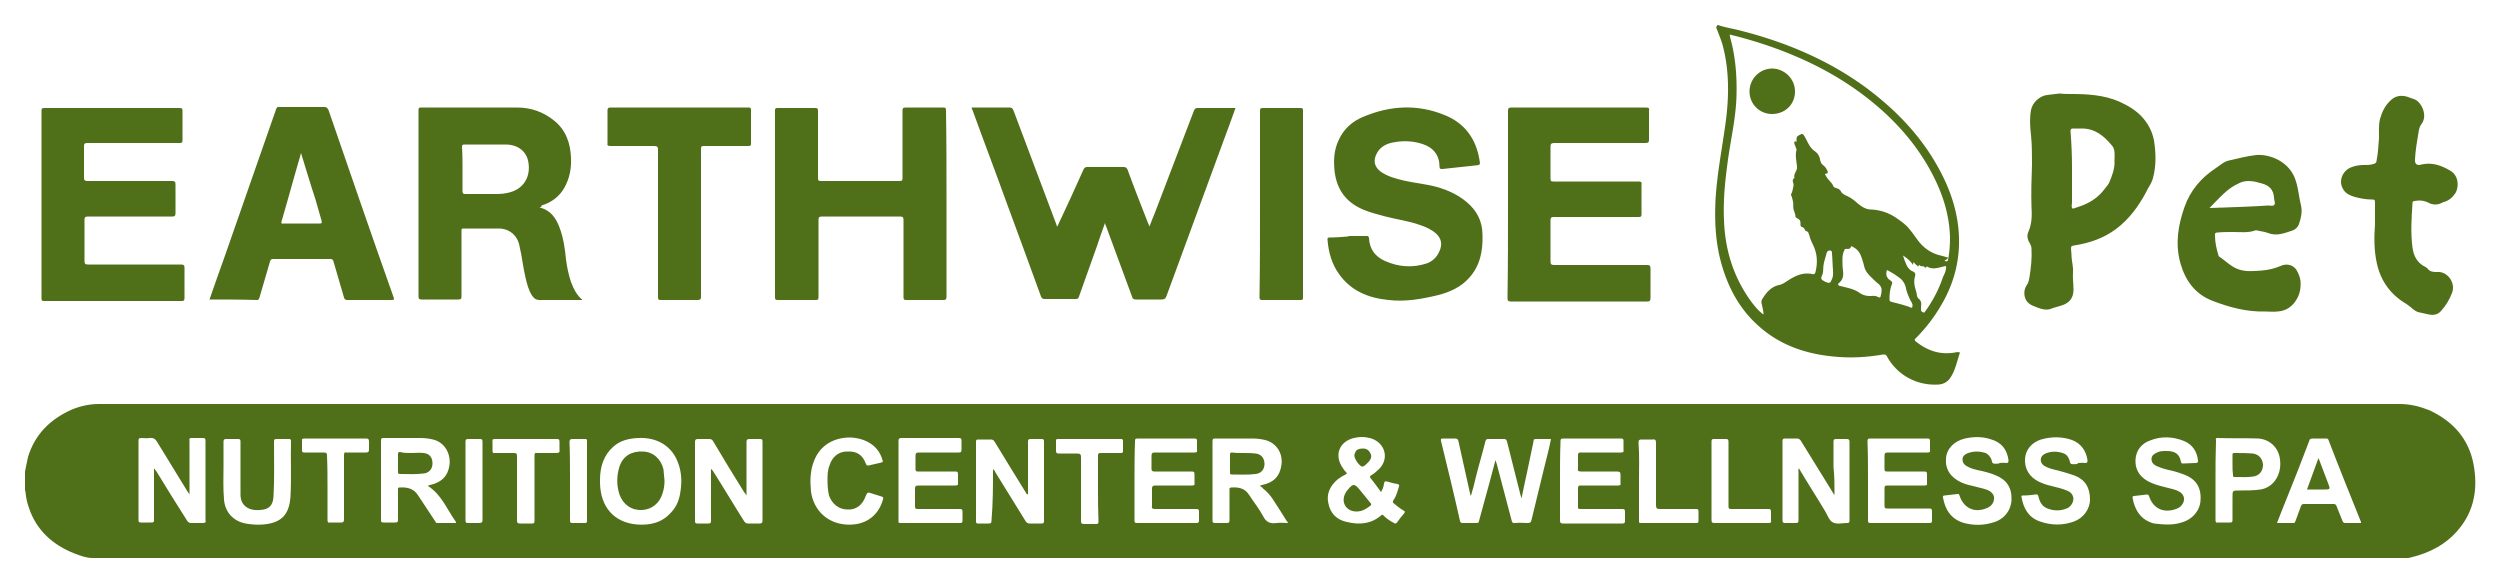
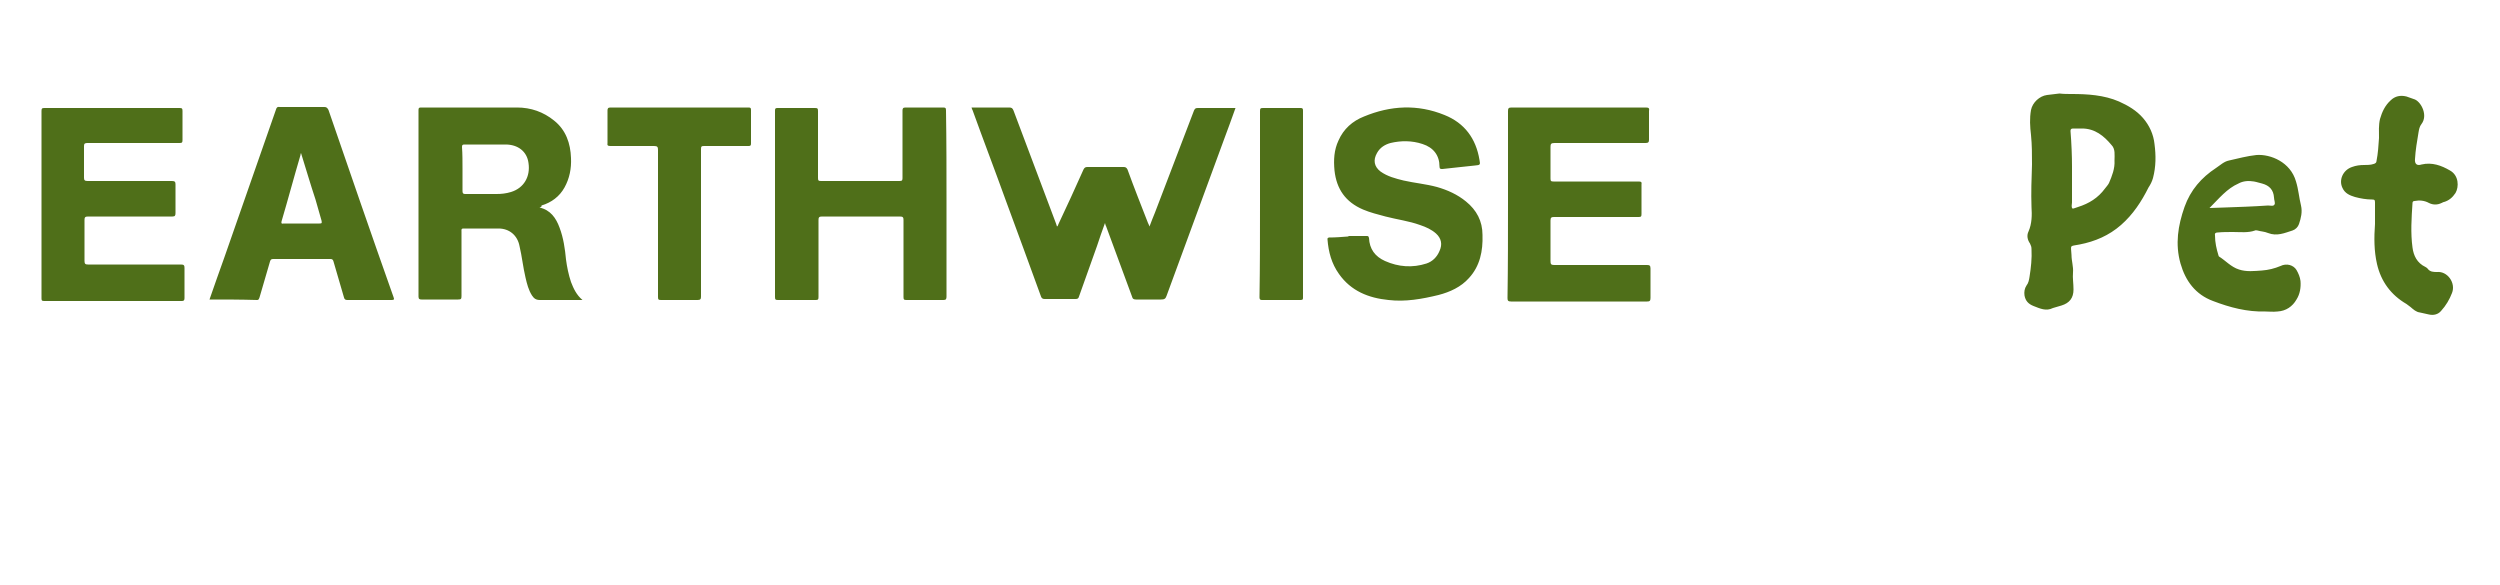
<svg xmlns="http://www.w3.org/2000/svg" viewBox="0 0 500 117" xml:space="preserve">
  <g fill="#4F6F19">
    <path d="M414.3 18.8c3.2 0 6.5.2 9.5 1.5 1.8.8 3.5 1.8 4.8 3.3 1.3 1.5 2.1 3.3 2.3 5.2.3 2.3.3 4.5-.3 6.8-.2.7-.5 1.3-.9 1.9-1.4 2.8-3.1 5.4-5.5 7.5-2.4 2.1-5.2 3.3-8.3 3.9-2.1.4-1.7 0-1.6 2.1 0 1.2.4 2.3.3 3.5-.1 1.1.1 2.2.1 3.4 0 1.7-.8 2.7-2.4 3.2-.6.2-1.1.3-1.7.5-1.4.7-2.6.1-3.9-.4-1-.4-1.6-1-1.8-2.1-.1-.7 0-1.4.4-2 .4-.5.5-1.1.6-1.7.3-1.9.5-3.7.4-5.6 0-.4-.1-.7-.3-1.1-.5-.7-.7-1.6-.3-2.4.7-1.6.7-3.3.6-4.9-.1-2.8 0-5.7.1-8.5 0-2 0-3.9-.2-5.9-.2-1.7-.3-3.3 0-5 .3-1.5 1.7-2.8 3.2-3 .8-.1 1.6-.2 2.5-.3.8.1 1.6.1 2.4.1zm.1 14.5v7.2c0 .4-.2.9.1 1.2.1.1.7-.2 1.1-.3 2.2-.7 4-1.8 5.4-3.7.3-.4.6-.7.8-1.1.6-1.4 1.2-2.9 1.1-4.5 0-1.1.2-2.3-.6-3.1-1.5-1.8-3.3-3.3-5.9-3.3h-1.8c-.4 0-.5.2-.5.5.2 2.5.3 5 .3 7.1zM453.1 62.3c-3.7.1-7.1-.8-10.5-2.1-3.5-1.3-5.5-4-6.5-7.5-1.1-3.9-.5-7.6.8-11.3 1.2-3.4 3.4-5.9 6.3-7.8.9-.6 1.6-1.3 2.6-1.5 1.8-.4 3.6-.9 5.5-1.1 2.8-.2 6.8 1.4 7.9 5.3.5 1.6.6 3.2 1 4.8.3 1.3 0 2.5-.4 3.7-.2.6-.7 1.1-1.3 1.3-1.6.5-3.1 1.2-4.9.5-.7-.3-1.4-.3-2.1-.5-.2 0-.3-.1-.5 0-1.4.5-2.9.3-4.4.3-1 0-2.1 0-3.1.1-.4 0-.6.2-.5.6 0 1.4.3 2.7.7 4 0 .1.1.2.1.2 1.3.8 2.4 2.1 4 2.6 1.5.5 3.1.3 4.6.2 1.3-.1 2.5-.4 3.7-.9 1.2-.6 2.6-.2 3.2.8.4.7.7 1.4.8 2.2.1 1.3-.1 2.6-.8 3.7-.8 1.4-2.1 2.3-3.8 2.4-.9.1-1.7 0-2.4 0zm-11.2-20.7c1.1 0 2-.1 3-.1 2.9-.1 5.8-.2 8.7-.4.5 0 1.1.2 1.3-.2.2-.3-.1-.9-.1-1.4-.1-1.5-.9-2.4-2.4-2.8-.5-.1-1-.3-1.6-.4-1.1-.2-2.2-.1-3.1.4-2.3 1-3.9 3-5.8 4.9zM475 44.8v-4.3c0-.5-.1-.6-.6-.6-1.1 0-2.3-.2-3.4-.5-1-.3-2-.7-2.5-1.8-.8-1.6.1-3.6 1.9-4.2.8-.3 1.6-.4 2.4-.4.6 0 1.3 0 1.9-.2.4-.1.6-.3.6-.6.3-1.5.4-3.1.5-4.6 0-1.3-.1-2.5.2-3.8.4-1.4 1-2.7 2.1-3.7.9-.9 2-1.1 3.2-.8.6.2 1.1.4 1.7.6 1.3.6 2.6 3.2 1.3 4.9-.4.5-.5 1.1-.6 1.7-.3 1.8-.6 3.5-.7 5.3-.1 1 .4 1.4 1.3 1.1 2.1-.5 4 .2 5.7 1.2 1.8 1 1.8 3.3 1.1 4.5-.6.9-1.3 1.5-2.3 1.8-.2 0-.4.2-.5.2-.8.4-1.7.4-2.5 0-.9-.5-1.9-.6-2.9-.4-.3 0-.4.2-.4.4-.2 3-.4 6 0 8.9.2 1.6.9 3.1 2.6 3.9.2.1.3.2.4.3.5.7 1.2.7 1.9.7 2.1-.2 3.8 2.2 3 4.2-.5 1.3-1.2 2.5-2.2 3.6-.6.7-1.5.9-2.4.7-.6-.1-1.2-.3-1.8-.4-.8-.1-1.3-.6-1.9-1.1-.3-.2-.5-.4-.8-.6-3.1-1.8-5.1-4.5-5.9-8-.6-2.6-.6-5.3-.4-8zM247.1 21.6c-.8 2.2-1.5 4.2-2.3 6.3-3.8 10.4-7.7 20.9-11.5 31.3-.2.6-.5.7-1.1.7h-5c-.4 0-.7-.1-.8-.6-1.7-4.7-3.5-9.4-5.2-14.1-.1-.1-.1-.3-.2-.6-.6 1.6-1.1 3.1-1.6 4.6-1.2 3.4-2.4 6.7-3.6 10.1-.1.4-.3.5-.7.5h-6.2c-.4 0-.6-.2-.7-.5-2.3-6.4-4.7-12.8-7-19.1-2.2-6.1-4.5-12.1-6.7-18.2-.1-.1-.1-.3-.2-.5h7.5c.5 0 .7.1.9.6 2.8 7.5 5.7 15.1 8.5 22.6.1.2.1.4.2.6.2-.1.2-.3.3-.5 1.7-3.6 3.4-7.3 5-10.9.2-.4.4-.5.8-.5h7.2c.4 0 .6.1.8.5 1.3 3.6 2.7 7.1 4.1 10.7.1.2.2.4.3.7.4-1 .7-1.9 1.1-2.8l7.8-20.4c.2-.4.3-.5.8-.5h7.5zM107.9 41.5c2.2.5 3.3 2.1 4 4 .8 2.1 1.1 4.3 1.3 6.4.2 1.5.5 3 1 4.5.5 1.3 1.1 2.6 2.3 3.6H108c-.8 0-1.2-.3-1.6-.9-.7-1.1-1-2.3-1.3-3.6-.5-2.1-.7-4.2-1.2-6.3-.4-2.1-2-3.5-4.2-3.5h-7c-.5 0-.4.3-.4.6v12.9c0 .6-.1.7-.7.7h-7.3c-.4 0-.6-.1-.6-.6V22c0-.4.1-.5.5-.5h19.2c2.8 0 5.3.9 7.4 2.6 2.4 1.9 3.3 4.6 3.4 7.5.1 2.1-.3 4.1-1.3 5.9-1 1.8-2.6 3-4.6 3.6.1.2-.1.3-.4.4zm-15.4-7.7v4.4c0 .4.1.6.5.6h6.3c1 0 1.9-.1 2.9-.4 2.6-.8 3.9-3.1 3.5-5.8-.3-2.3-2.1-3.7-4.6-3.7h-8.2c-.4 0-.5.1-.5.5.1 1.4.1 2.9.1 4.4zM189.3 40.8v18.5c0 .5-.1.7-.6.7h-7.4c-.5 0-.6-.1-.6-.6V44c0-.5-.1-.7-.7-.7h-15.6c-.6 0-.7.2-.7.7v15.4c0 .5-.1.6-.6.6h-7.5c-.5 0-.6-.1-.6-.6V22.1c0-.4.1-.5.5-.5h7.5c.5 0 .6.1.6.6v13.4c0 .5.1.6.6.6h15.7c.6 0 .6-.2.6-.7V22.1c0-.4.1-.6.6-.6h7.5c.5 0 .6.1.6.6.1 6.3.1 12.5.1 18.7zM8.3 40.8V22.2c0-.5.1-.6.6-.6h27c.5 0 .6.1.6.6V28c0 .5-.1.6-.6.6H17.5c-.5 0-.7.1-.7.6v6.3c0 .5.1.7.7.7h16.9c.6 0 .7.2.7.7v5.7c0 .5-.1.7-.6.7H17.6c-.6 0-.7.2-.7.7v8.2c0 .6.2.7.7.7h18.6c.6 0 .7.2.7.7v6c0 .4-.1.6-.5.6H8.8c-.5 0-.5-.2-.5-.6V40.8zM301.6 40.7V22.2c0-.5.1-.7.7-.7h26.9c.6 0 .7.2.6.7v5.7c0 .5-.1.7-.7.7h-18.2c-.7 0-.8.2-.8.8v6.3c0 .5.1.6.6.6h17c.5 0 .7.1.6.6v5.9c0 .5-.1.6-.6.6h-16.9c-.5 0-.7.1-.7.7v8.1c0 .6.1.8.7.8h18.6c.5 0 .7.1.7.7v5.9c0 .6-.2.7-.7.7h-27.2c-.6 0-.7-.2-.7-.7.1-6.5.1-12.7.1-18.9zM41.9 59.9c1-2.9 2-5.7 3-8.5 3.4-9.8 6.9-19.7 10.3-29.5.1-.4.3-.6.8-.5h8.9c.4 0 .6.2.8.6 4.3 12.5 8.6 25 13 37.4.2.5.1.6-.4.6h-8.8c-.4 0-.6-.1-.7-.5l-2.1-7.2c-.1-.4-.3-.5-.6-.5H54.6c-.4 0-.5.2-.6.5l-2.1 7.2c-.1.2-.1.5-.5.5-3.1-.1-6.3-.1-9.5-.1zm18.3-29.3c-.1.2-.1.3-.1.4-1.3 4.4-2.5 8.9-3.8 13.3-.1.4.1.5.4.4h7.2c.5 0 .5-.1.4-.6l-1.2-4.2c-1-3-1.9-6.1-2.9-9.3zM269.7 47.2h3.6c.3 0 .4 0 .5.4.1 2.2 1.2 3.7 3.2 4.6 2.7 1.2 5.5 1.4 8.3.5 1.2-.4 2.1-1.3 2.6-2.5.6-1.3.4-2.5-.7-3.5-.9-.8-2-1.3-3.2-1.7-2.2-.8-4.6-1.1-6.9-1.7-1.5-.4-3.1-.8-4.5-1.4-3.5-1.5-5.3-4.1-5.7-7.8-.2-2.1-.1-4.1.8-6 1-2.3 2.8-3.9 5.1-4.8 5.3-2.2 10.7-2.5 16.1-.3 4 1.6 6.3 4.7 7 9 .2 1 .1 1-.9 1.1-2.2.2-4.4.5-6.5.7-.4 0-.6 0-.6-.5 0-2.2-1.2-3.8-3.4-4.5-2.1-.7-4.3-.7-6.4-.2-1.1.3-2.1.9-2.7 2-.8 1.4-.6 2.7.7 3.7 1.4 1 3 1.4 4.6 1.8 2.2.5 4.5.7 6.7 1.3 2.1.6 4.1 1.5 5.8 2.9 2.1 1.7 3.3 3.9 3.3 6.7.1 3.2-.5 6.2-2.7 8.6-1.6 1.8-3.8 2.8-6.1 3.4-3.3.8-6.6 1.4-10 1-4-.4-7.5-1.8-9.9-5.2-1.5-2.1-2.1-4.4-2.3-6.9 0-.3 0-.3.3-.4 1.3 0 2.5-.1 3.8-.2.1 0 .1 0 .1-.1zM140.2 44.6v14.7c0 .5-.1.7-.7.7h-7.3c-.5 0-.6-.1-.6-.6V30c0-.6-.1-.8-.8-.8h-8.7c-.5 0-.7-.1-.6-.6v-6.5c0-.4.1-.6.6-.6h27.6c.4 0 .5.1.5.5v6.7c0 .4-.1.5-.5.5h-8.9c-.5 0-.6.1-.6.6v14.8zM252 40.8V22.2c0-.5.1-.6.6-.6h7.5c.4 0 .5.1.5.5v37.4c0 .3 0 .5-.5.5h-7.7c-.5 0-.5-.3-.5-.6.1-6.2.1-12.4.1-18.6z" />
    <g>
-       <path d="M5 94.3c.2-1 .4-1.9.6-2.9 1.4-4.6 4.5-7.6 8.8-9.5 1.7-.7 3.5-1.1 5.4-1.1h460.1c2.2 0 4.1.5 6.1 1.3 4.6 2.2 7.7 5.6 8.7 10.7.9 4.8.2 9.3-3 13.1-2.5 3-5.8 4.7-9.6 5.6-.2.1-.5.1-.7.1H18.5c-1.3 0-2.5-.5-3.6-.9-4.3-1.7-7.6-4.6-9.1-9.1-.4-1.1-.6-2.1-.7-3.2 0-.1 0-.2-.1-.3v-3.8zm289.2 4.8h-.1l-2.4-10.8c-.1-.4-.2-.6-.7-.6h-2.4c-.4 0-.5.1-.4.5 1.3 5.3 2.6 10.6 3.8 16 .1.3.2.4.5.4h2.8c.3 0 .5-.1.5-.4l.9-3.3c.8-2.9 1.6-5.8 2.4-8.9.1.3.1.5.2.6l3 11.4c.1.5.3.7.8.6.8-.1 1.6 0 2.4 0 .5 0 .7-.1.8-.6.8-3.4 1.7-6.9 2.5-10.3.5-2 1-3.9 1.4-5.9h-3c-.4 0-.5.1-.5.5-.4 2.1-.9 4.1-1.3 6.2-.4 1.7-.7 3.3-1.1 5.2-.1-.3-.1-.5-.2-.7-.9-3.5-1.8-7.1-2.7-10.7-.1-.3-.2-.5-.6-.5h-3.1c-.4 0-.5.1-.6.4-.6 2.4-1.3 4.7-1.9 7.1-.3 1.3-.6 2.5-1 3.8zM252 97.2c.1-.2.3-.1.4-.2 2.4-.5 3.6-1.8 3.9-4.1.3-2.3-1.1-4.4-3.3-4.9-.8-.2-1.7-.3-2.6-.3h-7.3c-.5 0-.6.1-.6.6V104c0 .5.1.6.6.6h2.2c.5 0 .6-.1.6-.6v-6c0-.2-.1-.4.3-.5 1.5-.1 2.8.1 3.7 1.6.9 1.4 1.9 2.6 2.7 4.1.6 1.2 1.4 1.6 2.7 1.4.7-.1 1.5 0 2.3 0-.1-.2-.1-.3-.2-.3-.9-1.5-1.9-3-2.8-4.4-.5-.8-1.2-1.6-2-2.2-.1-.2-.3-.3-.6-.5zm-166.4 0c.1-.2.3-.1.4-.2 2.3-.5 3.6-1.8 3.9-4 .3-2.4-1.1-4.6-3.3-5.1-.8-.2-1.7-.3-2.5-.3h-7.4c-.5 0-.5.2-.5.6V104c0 .4.1.5.5.5H79c.5 0 .6-.1.6-.6V98c0-.2-.1-.5.3-.5 1.6-.1 2.9.2 3.8 1.7 1.1 1.7 2.2 3.3 3.3 5 .1.2.2.4.4.4h3.8v-.2c-1.8-2.5-2.9-5.5-5.6-7.2zm63.7 1.9c-.2-.3-.3-.5-.5-.7-2.1-3.4-4.2-6.8-6.2-10.2-.2-.3-.4-.4-.8-.4h-2.2c-.4 0-.6.1-.6.6v15.8c0 .4.1.5.5.5h2.1c.5 0 .6-.1.6-.6v-9.7c0-.2-.1-.4.1-.6.1.2.2.3.3.4 2.1 3.3 4.1 6.7 6.2 10 .2.3.4.5.8.5h2.3c.4 0 .6-.1.6-.6V88.3c0-.4-.1-.5-.5-.5h-2.1c-.5 0-.6.2-.6.6v10.7zm217.6-.2h-.1c-.1-.2-.2-.3-.3-.5l-6.3-10.2c-.2-.3-.4-.5-.8-.5H357c-.3 0-.5.1-.5.4v16c0 .4.2.5.5.5h2.1c.5 0 .6-.1.6-.6v-9.8c0-.2-.1-.4.1-.5.1.2.2.3.3.5 1.6 2.7 3.3 5.3 4.9 8 .5.8.8 1.9 1.6 2.3.8.4 1.9.1 2.8.1.4 0 .5-.1.5-.5V88.3c0-.4-.2-.5-.6-.5h-2c-.5 0-.6.1-.6.6v5c.2 1.8.2 3.6.2 5.5zm-168.3-5.1s0-.1 0 0c.2.2.4.4.5.7 2 3.2 4 6.5 6 9.7.2.3.4.5.8.5h2.4c.4 0 .5-.1.5-.5V88.3c0-.4-.1-.5-.5-.5h-2.1c-.5 0-.6.1-.6.6v9.9c0 .2.1.4-.1.6-.2-.1-.3-.3-.4-.5-2.1-3.4-4.2-6.8-6.2-10.1-.2-.3-.4-.4-.8-.4h-2.4c-.3 0-.5 0-.5.4v16c0 .3.1.4.4.4h2.1c.5 0 .6-.1.6-.6.3-3.5.3-6.9.3-10.3zm-167.8 0s.1 0 .1-.1c.1.2.2.4.4.6 2 3.3 4 6.5 6.1 9.8.2.3.4.5.8.5h2.4c.5 0 .6-.2.5-.6V88.2c0-.5-.1-.6-.6-.6h-2.1c-.5 0-.6.1-.5.6v10.7c-.2-.3-.3-.5-.4-.6-2-3.3-4-6.5-6-9.8-.4-.7-.8-1-1.6-.9-.5.1-1.1 0-1.6 0s-.6.1-.6.6V104c0 .4.1.5.5.5H30c.8 0 .8 0 .8-.8v-9.9zm245.4 4.6c-.7-1-1.4-1.9-2.1-2.8-.2-.3-.1-.4.1-.5.5-.3 1-.7 1.4-1.1 2.3-2 1.6-5.3-1.3-6.3-1-.3-2-.4-3-.2-2.9.4-4.6 2.9-3 5.7.3.4.5.9.9 1.2.2.3.2.4-.1.5-.6.3-1.1.6-1.6 1-1.5 1.3-2.3 2.9-1.8 4.9.4 1.9 1.7 3.2 3.7 3.6 2.5.6 4.8.4 6.8-1.3.2-.2.3-.2.5 0 .6.6 1.3 1.1 2.1 1.5.3.2.4.1.6-.1.4-.6.9-1.2 1.4-1.8.2-.3.3-.4-.1-.6-.7-.4-1.3-.9-1.9-1.4-.3-.2-.3-.3-.1-.7.6-.8.8-1.8 1.1-2.7.1-.3 0-.4-.3-.5-.7-.1-1.4-.3-2.1-.5-.4-.1-.5 0-.6.4-.1.8-.3 1.2-.6 1.7zM120 95.9v.7c.1 4.8 2.8 7.9 7.4 8.3 2.7.2 5.1-.4 6.9-2.5 1.1-1.2 1.6-2.6 1.8-4.2.3-1.8.2-3.7-.4-5.4-1.2-3.6-4.3-5.4-8.1-5.2-1.9.1-3.6.5-5 1.8-1.8 1.6-2.6 3.9-2.6 6.5zm253.6.3v7.9c0 .4.1.5.5.5h11.8c.4 0 .5-.1.5-.5v-1.8c0-.5-.1-.6-.6-.6h-8.3c-.5 0-.6-.1-.6-.6v-3.4c0-.5.1-.6.6-.6h7.4c.4 0 .6-.1.5-.5v-1.7c0-.5-.1-.6-.6-.6h-7.4c-.4 0-.5-.1-.5-.5v-2.6c0-.5.1-.7.7-.7h7.9c.4 0 .6-.1.5-.5v-1.8c0-.4-.1-.5-.5-.5h-11.4c-.5 0-.6.1-.6.6.1 2.6.1 5.2.1 7.9zm-61.6 0v7.9c0 .4.1.6.6.6h11.8c.5 0 .6-.1.6-.6v-1.7c0-.5-.1-.6-.6-.6h-8.3c-.4 0-.6-.1-.5-.5v-3.6c0-.5.1-.6.6-.6h7.4c.4 0 .6-.1.5-.5V95c0-.5-.1-.7-.7-.7h-7.2c-.6 0-.7-.2-.6-.7v-2.5c0-.5.1-.6.6-.6h8c.4 0 .6-.1.5-.5v-1.8c0-.5-.2-.5-.6-.5h-11.4c-.5 0-.6.1-.6.6-.1 2.6-.1 5.2-.1 7.9zm87.9-3.6c.4 0 .8-.1 1.3 0 .5 0 .5-.2.5-.6-.3-2.1-1.4-3.5-3.4-4.1-1.7-.6-3.5-.6-5.3-.2-2.2.5-3.7 2.1-3.8 4-.2 2.1.9 3.8 3.1 4.8.9.4 1.8.6 2.7.8 1 .3 2 .4 2.9.9.8.5 1.1 1.2.8 2.1-.2.6-.7 1.1-1.3 1.3-2.5 1.1-4.7 0-5.5-2.5-.1-.2-.1-.4-.4-.3-.9.1-1.7.2-2.6.3-.2 0-.4.1-.3.4.4 2.3 1.5 4.3 4.2 5.1 1.9.5 3.9.5 5.8-.1 2.2-.6 3.6-2.4 3.7-4.5.1-2.5-1-4.1-3.3-5-1-.4-2.1-.7-3.1-.9-.9-.2-1.8-.4-2.6-.9-.5-.3-.8-.7-.8-1.3 0-.6.4-1 .9-1.2 1.2-.5 2.5-.5 3.7-.1.5.2.8.6 1.1 1.1.2.3.1.9.5 1 .4.1.8 0 1.2 0-.1-.1-.1-.1 0-.1zm33.6 12.3c1 0 1.9-.1 2.8-.4 2.2-.6 3.7-2.4 3.8-4.4.2-2.6-.9-4.3-3.3-5.2-.8-.3-1.7-.6-2.6-.8-1-.2-2-.5-2.9-.9-.6-.3-1-.7-1-1.4s.5-1 1.1-1.3c.6-.3 1.2-.3 1.9-.3 1.6 0 2.6.5 2.9 2.2.1.3.2.3.4.3.8 0 1.6-.1 2.5-.1.4 0 .5-.1.5-.5-.2-1.8-1.1-3.2-2.8-3.9-2.2-.9-4.6-1-6.8-.1-1.7.6-2.8 2-2.9 3.8-.1 1.9.7 3.3 2.4 4.3 1.1.6 2.2.9 3.4 1.2 1 .3 2 .4 2.9.9 1 .5 1.3 1.6.7 2.5-.3.5-.7.8-1.3 1-2.5.9-4.6-.1-5.4-2.6-.1-.2-.2-.3-.4-.3-.9.1-1.8.2-2.6.3-.2 0-.3.1-.3.3.4 2.4 1.6 4.5 4.3 5.2 1 .1 1.8.2 2.7.2zm-17.8-12.3c.4 0 .8-.1 1.3 0 .5 0 .5-.2.5-.6-.3-1.9-1.3-3.3-3.1-4-2-.7-4.1-.7-6.2-.1-1.9.6-3.1 2.1-3.2 3.9-.1 2 .9 3.6 2.7 4.5.8.4 1.7.7 2.6.9 1.1.3 2.2.5 3.3 1 1.1.5 1.4 1.7.7 2.7-.3.4-.6.7-1 .8-1.2.5-2.5.5-3.8 0-1.1-.4-1.6-1.4-1.8-2.4-.1-.3-.2-.5-.6-.4-.8.1-1.6.2-2.5.2-.2 0-.4 0-.3.3.4 2.3 1.4 4.1 3.7 4.9 2.3.8 4.6.8 6.8 0 1.9-.7 3.2-2.5 3.2-4.4 0-2.4-1-4-3.1-4.8-1.1-.4-2.2-.7-3.3-1-.9-.2-1.8-.4-2.7-.9-1-.6-1-1.9 0-2.4 1.2-.6 2.6-.6 3.9-.1.5.2.8.6 1 1.1.2.3.1.9.5 1 .3.1.8 0 1.2 0 0-.2.1-.2.2-.2zm-236 3.5v8c0 .3-.1.5.4.5h12c.3 0 .4-.2.4-.4v-1.8c0-.5-.1-.6-.6-.6h-8.3c-.5 0-.6-.1-.6-.6v-3.4c0-.5.1-.7.7-.7h7.3c.5 0 .7-.1.6-.6v-1.6c0-.5-.1-.6-.6-.6h-7.4c-.4 0-.5-.1-.5-.5v-2.6c0-.5.1-.7.7-.7h7.9c.5 0 .6-.1.6-.6v-1.7c0-.5-.1-.6-.6-.6h-11.4c-.4 0-.6.1-.6.6v7.9zm47.2 0v8c0 .3 0 .5.5.5h11.9c.4 0 .5-.2.5-.5v-1.7c0-.5-.1-.6-.6-.6H231c-.6 0-.7-.2-.6-.7v-3.3c0-.5.1-.7.7-.7h7.3c.4 0 .6-.1.5-.5v-1.7c0-.5-.1-.6-.6-.6h-7.4c-.4 0-.6-.1-.6-.5v-2.6c0-.6.2-.7.7-.7h7.9c.4 0 .6-.1.5-.5v-1.8c0-.4-.1-.5-.5-.5h-11.4c-.5 0-.5.2-.5.6-.1 2.6-.1 5.2-.1 7.8zm245.3 8.5v-.2c-2.2-5.5-4.4-10.9-6.5-16.4-.1-.3-.3-.3-.5-.3h-2.6c-.5 0-.7.1-.8.6-1.4 3.7-2.8 7.3-4.3 11-.7 1.7-1.4 3.5-2.1 5.3h3.3c.3 0 .3-.2.4-.4.4-1 .7-2 1.1-3 .1-.3.3-.4.6-.4h5.9c.3 0 .5.1.6.4l1.2 3c.1.2.2.4.5.4h3.2zM48.1 93.7v-5.4c0-.4-.1-.5-.5-.5h-2.4c-.4 0-.5.2-.5.5v4.8c0 2.3-.1 4.6.1 6.8.2 2.5 1.8 4.3 4.3 4.8 1.2.2 2.3.3 3.5.2 3.7-.3 5.3-2 5.5-5.7.2-3.7 0-7.3.1-11 0-.3-.1-.4-.4-.4h-2.2c-.8 0-.8 0-.8.8 0 3.6.1 7.1-.1 10.7-.1 1.8-.9 2.6-2.7 2.7-2.3.2-4-.9-3.9-3.3v-5zm395 2.4v7.9c0 .4.1.6.5.5h2.4c.4 0 .5-.1.5-.5v-4.6c0-1.3 0-1.3 1.3-1.3 1.4 0 2.9 0 4.3-.2 2.6-.4 4.3-3 3.9-6-.3-2.6-2.3-4.1-4.4-4.2-2.7-.1-5.4 0-8.1-.1-.5 0-.3.3-.3.5-.1 2.8-.1 5.4-.1 8zm-277.6 0c0-1 0-2 .4-3 .5-1.7 1.8-2.8 3.5-2.8 1.9-.1 3.1.6 3.8 2.5.1.3.2.3.5.3.9-.2 1.7-.4 2.6-.6.3-.1.3-.2.2-.5-.5-1.7-1.5-2.9-3.1-3.7-1-.5-2-.7-3.1-.8-3.4-.1-6.3 1.5-7.5 4.7-.8 2-.8 4-.6 6.1.5 3.7 3.2 6.3 6.9 6.6 3.7.3 6.5-1.5 7.5-5 .1-.3.1-.5-.3-.6-.6-.2-1.3-.4-1.9-.6-.9-.3-.9-.3-1.3.6-.6 1.7-1.9 2.7-3.6 2.6-1.7 0-3.1-1.1-3.7-2.8-.2-.9-.3-1.9-.3-3zm-100 1.4v6.5c0 .4.1.6.5.5h2.2c.5 0 .6-.2.6-.6V91c0-.4.1-.6.5-.5h3.9c.5 0 .6-.2.6-.6v-1.6c0-.5-.2-.6-.6-.6H60.9c-.4 0-.6.1-.5.5V90c0 .4.1.5.5.5h3.9c.5 0 .6.2.6.6.1 2.2.1 4.3.1 6.4zm41.4.1v-6.5c0-.4.1-.6.5-.5h3.9c.5 0 .7-.2.6-.6v-1.6c0-.5-.1-.6-.6-.6H99c-.4 0-.6.1-.5.5v1.8c0 .4.1.6.5.5h3.7c.6 0 .7.1.7.7v12.8c0 .4.1.6.6.6h2.4c.4 0 .5-.1.5-.5v-6.6zm112.7 0v-6.4c0-.5.1-.6.6-.6h4c.3 0 .4-.1.4-.4v-2c0-.3-.1-.4-.4-.4h-12.6c-.4 0-.4.1-.4.5v1.9c0 .4.2.5.5.5h3.7c.7 0 .8.2.8.8v12.7c0 .4.1.6.6.6h2.4c.4 0 .5-.1.5-.5-.1-2.4-.1-4.6-.1-6.7zm108.2-1.4v7.9c0 .3-.1.5.4.5h11.1c.3 0 .4-.1.4-.4v-1.9c0-.4-.1-.5-.5-.5H332c-.6 0-.8-.1-.8-.8V88.5c0-.5-.2-.7-.7-.6h-2.2c-.4 0-.6.1-.6.6.2 2.5.1 5.1.1 7.7zm14.5 0v7.7c0 .6.1.7.7.7h10.7c.4 0 .6-.1.5-.5v-1.7c0-.5-.1-.6-.6-.6h-7.4c-.4 0-.5-.1-.5-.5V88.4c0-.5-.1-.6-.6-.6h-2.3c-.4 0-.5.1-.5.5v7.9zm-249.2-.1v8c0 .4.1.5.5.5h2.2c.5 0 .7-.1.7-.6V88.4c0-.5-.1-.6-.6-.6h-2.2c-.5 0-.6.1-.6.6v7.7zm20.9.1v7.9c0 .4.1.5.5.5h2.5c.3 0 .4-.1.4-.4v-16c0-.4-.1-.4-.5-.4h-2.4c-.4 0-.6.1-.6.6.1 2.5.1 5.1.1 7.8z" />
-       <path d="M248.6 90.6c.8 0 1.7 0 2.5.1 1.1.1 1.8.9 1.8 2.1 0 1.1-.7 1.9-1.8 2-1.6.2-3.1.1-4.7.1-.3 0-.4 0-.4-.4v-3.6c0-.3.1-.4.4-.4.7.1 1.5.1 2.2.1zM82.2 90.6c.8 0 1.7-.1 2.5 0 1.2.1 1.8.9 1.8 2.1 0 1.1-.7 1.9-1.8 2-1.6.2-3.1.1-4.7.1-.3 0-.4-.1-.4-.4v-3.6c0-.3.1-.4.4-.4.7.2 1.4.2 2.2.2zM271.3 102.3c-2.1 0-3.2-1.9-2.2-3.7.1-.2.3-.5.5-.7 1-1.2 1.3-1.2 2.3 0 .7.9 1.5 1.8 2.2 2.7.2.2.2.4-.1.6-.8.6-1.6 1.1-2.7 1.1zM272.7 89.7c.5 0 1.1.3 1.4 1 .3.6.1 1.2-.5 1.8-1.1 1.1-1.2 1.1-2.2-.1 0-.1-.1-.1-.1-.2-.3-.5-.6-1-.3-1.6.2-.7.8-.9 1.7-.9zM132.9 96.1c0 .9-.1 1.7-.4 2.6-.6 2-2.2 3.2-4.1 3.3-2.1.1-3.8-1.1-4.5-3.1-.6-1.8-.6-3.7 0-5.6.7-2.1 2.4-3.1 4.7-3 2.1.1 3.6 1.5 4.1 3.6.1.8.1 1.5.2 2.2zM461.4 97.9c.8-2.1 1.5-4.2 2.3-6.3.7 1.8 1.3 3.4 1.9 5 .5 1.3.5 1.3-.9 1.3h-3.3zM446.5 93v-2c0-.3 0-.4.4-.4 1.2 0 2.4 0 3.6.1 1.2.1 2 1 2.1 2.2 0 1.3-.7 2.2-1.9 2.4-1.3.2-2.5.1-3.8.1-.3 0-.3-.1-.3-.4-.1-.7-.1-1.3-.1-2z" />
-     </g>
+       </g>
    <g>
-       <path d="M343.6 5c1.4.5 2.9.7 4.4 1.1 9.1 2.3 17.7 5.9 25.3 11.5 5.9 4.4 10.9 9.6 14.4 16 2.1 3.8 3.6 7.9 4 12.3.5 5.4-.7 10.5-3.5 15.2a32.1 32.1 0 0 1-5 6.5c-.4.3-.3.5.1.8 2.3 1.8 4.8 2.6 7.7 2.1.3-.1.6-.1 1 0-.6 1.7-.9 3.5-1.9 5-.5.8-1.3 1.3-2.3 1.4-4.3.3-8.3-1.8-10.4-5.6-.2-.4-.4-.4-.8-.4-2.9.5-5.8.7-8.7.5-6.2-.4-11.9-2.2-16.5-6.5-3.6-3.3-5.8-7.5-7.1-12.1-1.2-4.2-1.4-8.5-1.2-12.8.3-5.2 1.3-10.2 2-15.3.7-5.1.8-10.3-.5-15.4-.3-1.2-.8-2.3-1.2-3.4-.1-.2-.2-.4-.1-.6.2-.3.2-.3.3-.3zm45.6 48.2s0-.1 0 0c-1.3.2-2.5.9-3.8.1h-.1c-.1.4-.3.2-.4.1-.3-.3-.8 0-1-.4h-.1c-.2.6-.4 0-.5 0-.2-.1-.4-.4-.6-.6 0 .2-.1.3-.1.6-.5-.8-1.1-1.3-2-1.9.2.6.3 1 .5 1.4.3.8.7 1.5 1.5 1.8.5.2.5.6.4 1-.3 1-.1 1.9.2 2.9.2.5.1 1.2.5 1.5.6.5.6 1 .5 1.7v.6c0 .3.3.4.5.5.2.1.3-.2.4-.3 1.5-2.1 2.7-4.4 3.5-6.8.4-.8.7-1.5.6-2.2.1-.1.1-.1 0 0 .1-.1.1-.1 0 0 .1-.1.1-.1 0 0zm-29.9-24.8c0-1.1 0-1.1.8-1.5.3-.2.5-.1.7.2.7 1.1 1 2.3 2.1 3.1.6.4 1 1 1.1 1.7.1.5.3.9.7 1.2.4.3.6.7.8 1.1.1.2.1.5-.2.5-.5.1-.2.3-.1.5.4.8 1.2 1.3 1.5 2.1.1.2.3.2.5.3.4.1.8.3 1 .7.2.4.6.6 1 .8.7.3 1.3.7 1.9 1.2.9.8 1.9 1.6 3.1 1.6 2.1.1 3.9.8 5.5 2 .7.5 1.4 1 2 1.7.6.7 1.1 1.4 1.6 2.1 1.2 1.7 2.7 2.9 4.8 3.4.5.1 1 .3 1.5.4-.1.4-.5.4-.7.7.6.1.6.1.7-.2.3-1.5.4-3 .4-4.5-.1-3.9-1.1-7.6-2.8-11.2-3.1-6.6-7.8-12-13.5-16.5-6.2-4.9-13.1-8.3-20.5-10.8-2.4-.8-4.8-1.5-7.3-2.1.1.2.1.4.1.5 1.1 3.8 1.4 7.8 1.3 11.7-.1 4.1-1 8.1-1.6 12.1-.6 4.2-1.1 8.5-.9 12.8.2 6 1.9 11.5 5.5 16.4.7.9 1.4 1.8 2.4 2.5 0-.7-.2-1.3-.3-1.9-.1-.3-.2-.7 0-1.1.8-1.3 1.7-2.5 3.4-2.9.6-.1 1-.4 1.5-.7 1.5-1 3.1-1.9 5.1-1.5.4.1.6 0 .7-.4.4-1.7.4-3.3-.3-5-.3-.7-.7-1.4-.9-2.2 0-.2-.2-.4-.2-.6-.1-.4-.6-.3-.7-.6-.1-.3-.3-.5-.6-.6-.3-.1-.3-.3-.3-.5 0-.9-.1-.9-.9-1.4l-.1-.1c0-.6-.3-1.1-.4-1.6-.1-.4 0-1-.1-1.5-.1-.4-.2-.9-.4-1.3 0-.1 0-.2.1-.3.2-.5.3-1 .4-1.6.1-.5-.5-1.1.2-1.5-.2-.6.2-1.1.4-1.6.1-.2.1-.4.1-.7-.1-1.1-.4-2.2-.1-3.3 0-.1 0-.2-.1-.4-.1-.3-.2-.5-.3-.8-.1-.3 0-.5.2-.7-.1 0 0 .3.2.3zm17 29.8c.1-.6-.2-1.1-.7-1.5-.5-.4-1-.9-1.5-1.4-.5-.5-1-1.1-1.2-1.8-.2-.8-.4-1.5-.7-2.3-.3-.8-.8-1.4-1.6-1.8-.1-.1-.3-.2-.4-.1-.2.7-.7.4-1.1.5-.2 0-.2.2-.3.4-.4.9-.3 1.8-.3 2.7 0 1.3.6 2.6-.7 3.7-.3.2-.2.5.2.6.2 0 .3.1.5.1 1.1.3 2.3.5 3.3 1.2.7.5 1.4.7 2.2.7.5 0 .9-.1 1.4.1.6.3.7.3.8-.4.1-.3.1-.4.1-.7zm1.1-4.2c-.3.9-.1 1.6.7 2.1.3.2.4.4.3.7-.4 1-.5 2-.5 3 0 .4.1.5.5.6 1.2.3 2.4.6 3.5 1 .2.1.3.2.5.1.1-.1.1-.4.1-.6-.1-.2-.1-.4-.3-.6-.4-.8-.8-1.7-1-2.6-.1-.7-.5-1.4-1-1.9-.9-.7-1.8-1.3-2.8-1.8zm-10.8 0c-.1-1.1-.1-2.2-.2-3.2 0-.3 0-.7-.4-.7s-.6.2-.7.6c-.2.8-.5 1.6-.6 2.4-.1.7 0 1.4-.3 2-.3.6-.1.9.4 1.1.1.1.3.2.4.2.6.3.9.2 1.1-.4.4-.7.3-1.4.3-2z" />
-       <path d="M389.2 53.2c.1-.1.1-.1 0 0 .1-.1.1-.1 0 0 .1-.1.1-.1 0 0 0-.1 0 0 0 0zM359 18.3c0 2.6-2 4.5-4.6 4.5-2.5 0-4.5-2-4.5-4.5s2-4.6 4.6-4.6c2.5.1 4.5 2.1 4.5 4.6z" />
-     </g>
+       </g>
  </g>
</svg>